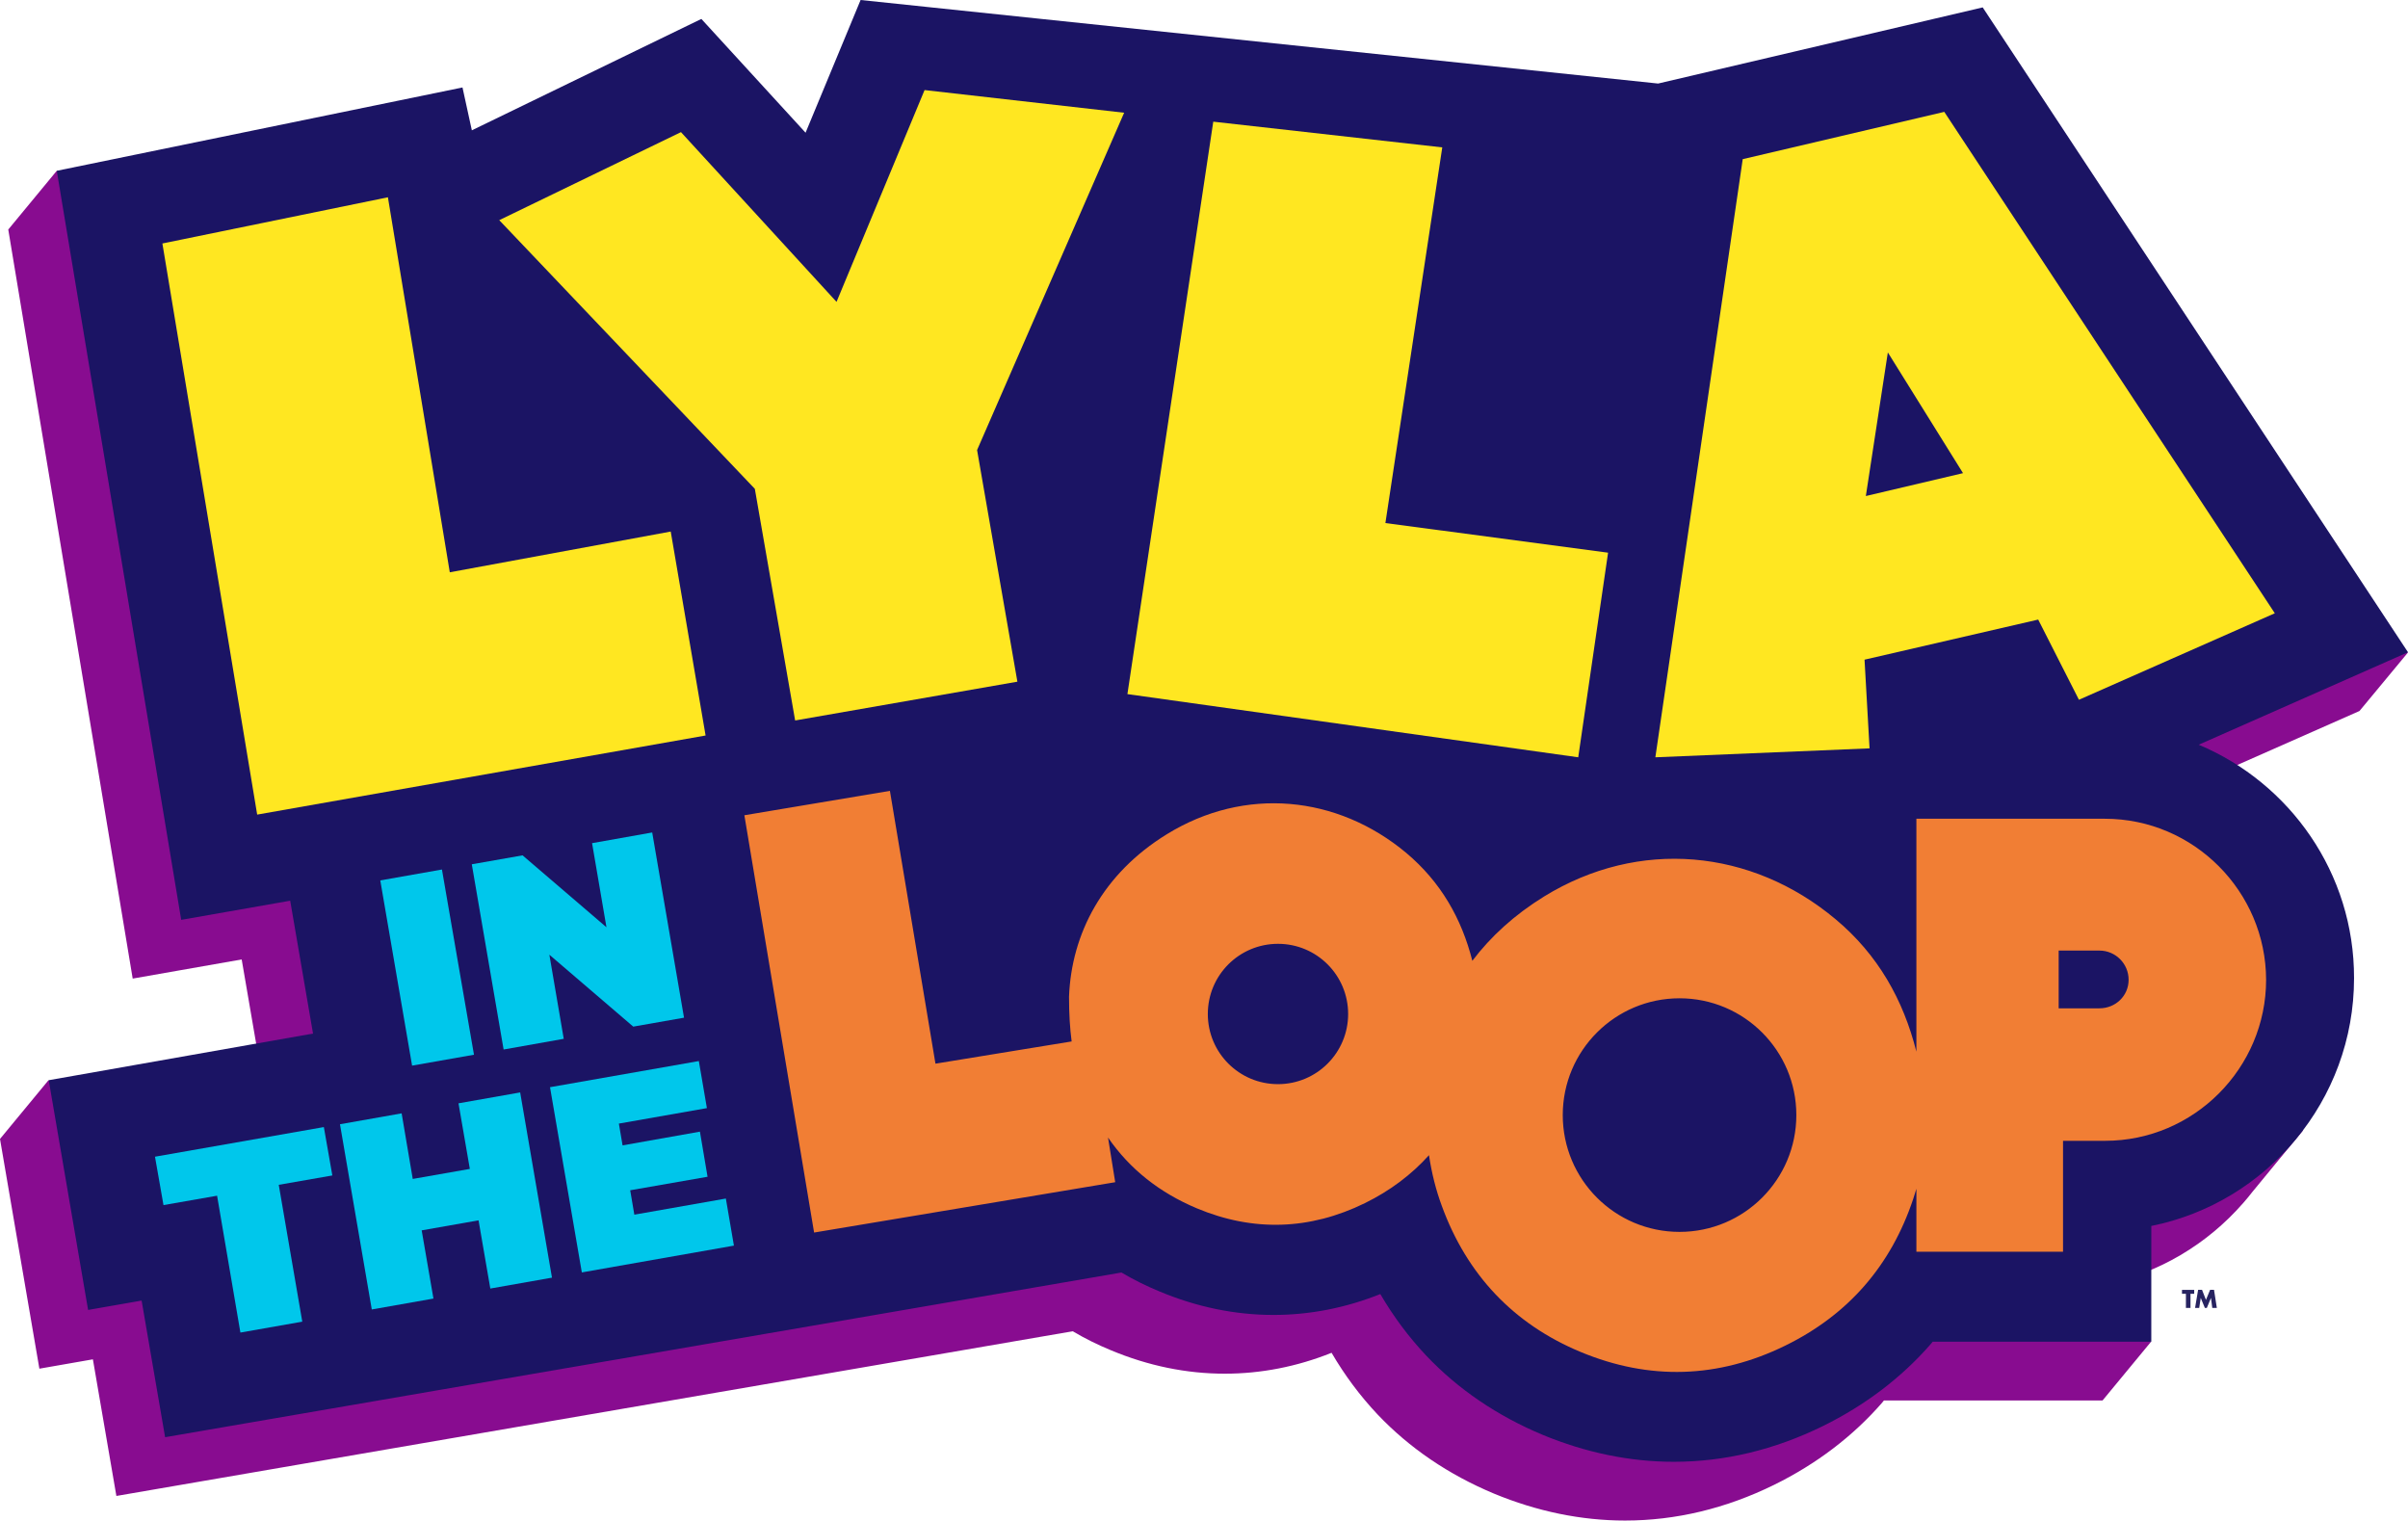
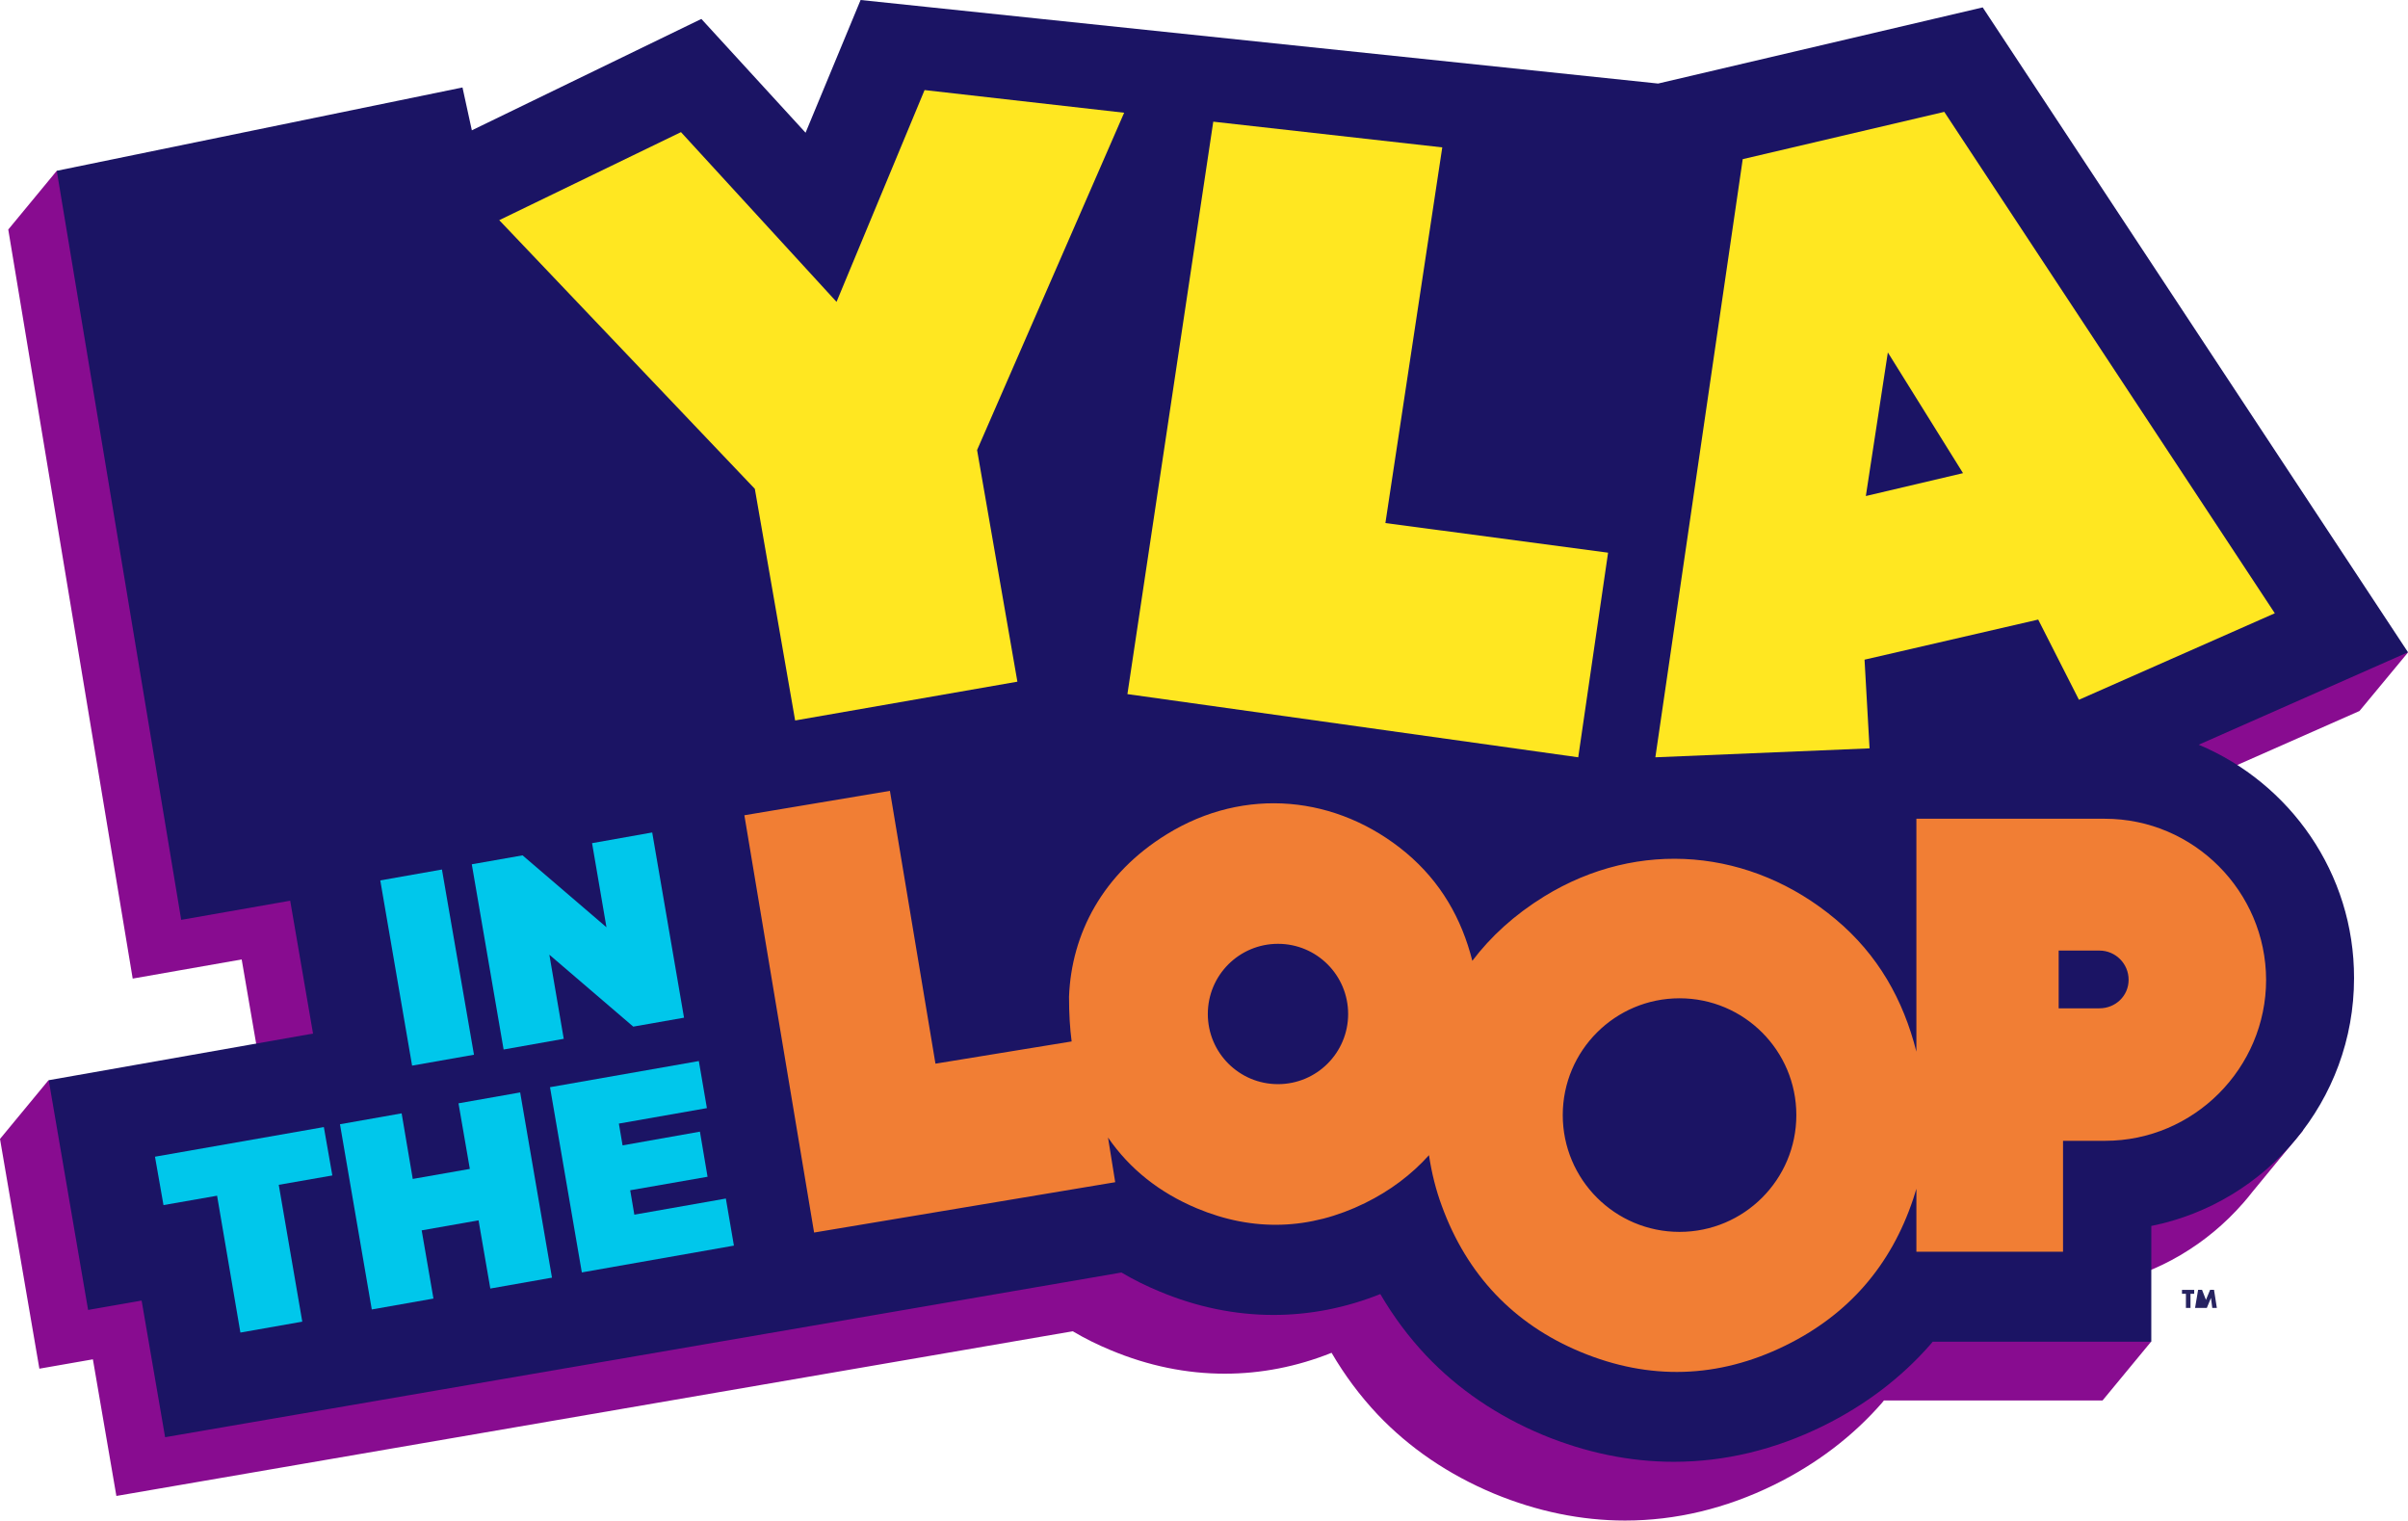
<svg xmlns="http://www.w3.org/2000/svg" xmlns:ns1="http://www.inkscape.org/namespaces/inkscape" xmlns:ns2="http://sodipodi.sourceforge.net/DTD/sodipodi-0.dtd" width="292.867mm" height="184.917mm" viewBox="0 0 292.867 184.917" version="1.1" id="svg1" ns1:export-filename="Lyla In The Loop.png" ns1:export-xdpi="96" ns1:export-ydpi="96">
  <ns2:namedview id="namedview1" pagecolor="#ffffff" bordercolor="#000000" borderopacity="0.25" ns1:showpageshadow="2" ns1:pageopacity="0.0" ns1:pagecheckerboard="0" ns1:deskcolor="#d1d1d1" ns1:document-units="mm" ns1:zoom="0.74029882" ns1:cx="397.13693" ns1:cy="561.25984" ns1:window-width="1920" ns1:window-height="1027" ns1:window-x="-8" ns1:window-y="-8" ns1:window-maximized="1" ns1:current-layer="layer1" />
  <defs id="defs1" />
  <g ns1:label="Layer 1" ns1:groupmode="layer" id="layer1" transform="translate(41.275,-56.092)">
    <path class="st0" d="m 251.592,135.44 -9.446,-3.043 -1.64,2.302 L 193.966,64.135 154.49,73.395 50.826,79.375 38.153,65.537 10.239,79.058 9.075,73.872 l -38.709,7.938 -4.736,-4.948 -5.9,7.144 15.134,91.096 13.256,-2.328 2.778,16.166 -0.661,0.106 -19.791,3.493 -5.821,-5.08 -5.9,7.144 4.789,27.94 6.509,-1.138 2.857,16.616 116.311,-20.029 c 1.482,0.873 3.016,1.64 4.63,2.302 4.551,1.905 9.208,2.857 13.864,2.857 4.392,0 8.758,-0.847 12.991,-2.54 1.587,2.725 3.466,5.239 5.583,7.488 3.889,4.101 8.652,7.329 14.155,9.631 5.239,2.17 10.61,3.281 15.954,3.281 6.165,0 12.25,-1.455 18.124,-4.339 5.159,-2.54 9.578,-5.9 13.15,-10.001 0.079,-0.079 0.132,-0.185 0.212,-0.265 h 26.591 l 5.9,-7.144 -5.847,-3.836 v -3.096 c 6.747,-1.349 12.674,-4.921 17.039,-9.922 v 0 l 0.026,-0.026 c 0.37,-0.423 0.741,-0.873 1.111,-1.349 l 6.165,-7.488 -1.72,-0.37 c 1.323,-3.413 2.037,-7.117 2.037,-11.007 0,-12.753 -7.832,-23.733 -18.918,-28.363 l 25.453,-11.245 z" id="path1" style="fill:#880c90;stroke-width:0.265" />
    <path class="st1" d="M 239.898,192.088" id="path2" style="fill:#662d91;stroke-width:0.265" />
    <path class="st2" d="m 226.139,146.659 25.453,-11.245 -51.726,-78.422 -39.476,9.26 -96.996,-10.16 -6.694,16.14 -12.674,-13.838 -27.914,13.547 -1.138,-5.212 -49.345,10.134 15.134,91.096 13.256,-2.328 2.778,16.166 -0.661,0.106 -31.485,5.556 4.789,27.94 6.509,-1.138 2.857,16.616 116.311,-20.029 c 1.482,0.873 3.016,1.64 4.63,2.302 4.551,1.905 9.207,2.857 13.864,2.857 4.392,0 8.758,-0.847 12.991,-2.54 1.587,2.725 3.466,5.239 5.583,7.488 3.889,4.101 8.652,7.329 14.155,9.631 5.239,2.17 10.61,3.281 15.954,3.281 6.165,0 12.25,-1.455 18.124,-4.339 5.159,-2.54 9.578,-5.9 13.15,-10.001 0.079,-0.079 0.132,-0.185 0.212,-0.265 h 26.591 v -14.076 c 14.049,-2.831 24.659,-15.266 24.659,-30.136 0.026,-12.779 -7.805,-23.733 -18.891,-28.39 z" id="path3" style="fill:#1b1464;stroke-width:0.265" />
    <g id="g10" transform="matrix(0.265,0,0,0.265,-46.752,49.265)">
      <g id="g8">
        <g id="g3">
          <polygon class="st3" points="238.2,509.8 223.5,424.8 195.2,429.8 209.8,514.8 " id="polygon3" style="fill:#00c7eb" />
        </g>
        <g id="g4">
          <polygon class="st3" points="237.2,422.4 251.8,507.4 279.4,502.5 272.8,463.9 311.3,496.9 334.6,492.8 320,407.8 292.4,412.7 299,451.3 260.5,418.3 " id="polygon4" style="fill:#00c7eb" />
        </g>
        <g id="g5">
          <polygon class="st3" points="169.3,543 91.8,556.6 95.7,578.8 120.3,574.5 131,637.3 159.4,632.3 148.6,569.5 173.2,565.2 " id="polygon5" style="fill:#00c7eb" />
        </g>
        <g id="g6">
          <polygon class="st3" points="240.3,585.8 245.7,617.1 274,612.1 259.4,527.1 231.1,532.1 236.3,562.2 210.1,566.8 205,536.7 176.7,541.7 191.3,626.7 219.6,621.7 214.2,590.4 " id="polygon6" style="fill:#00c7eb" />
        </g>
        <g id="g7">
          <polygon class="st3" points="273.1,524.7 287.7,609.7 357.5,597.4 353.8,575.8 311.8,583.2 309.9,572 345.4,565.8 341.9,545.1 306.4,551.4 304.7,541.4 345.1,534.3 341.4,512.7 " id="polygon7" style="fill:#00c7eb" />
        </g>
      </g>
      <g id="g9">
        <path class="st4" d="m 986.7,401.5 h -86.5 v 106.9 c -6,-23.8 -17.6,-44.5 -37.1,-60.8 -38.6,-32.3 -90.3,-37.2 -133.8,-10.4 -13.6,8.4 -24.5,18.4 -32.9,29.5 -4.9,-19.4 -14.5,-36.2 -30.3,-49.5 -31.7,-26.5 -74.2,-30.6 -109.9,-8.6 -29.4,18.1 -43.8,45.6 -44.9,74.6 0,7.8 0.4,14.4 1.2,20.5 l -62.5,10.2 -20.9,-125.2 -66.8,11.2 32,191.5 138.2,-23.1 -3.3,-20.5 c 9.9,14.4 23.6,25.3 40.8,32.5 25.8,10.8 51.8,10 77.1,-2.4 11.6,-5.7 21.4,-13.1 29.4,-22 1.3,8.5 3.2,16 5.9,23.3 11.5,31.5 32.9,54.2 63.7,67 31.5,13.1 63.1,12.2 93.9,-2.9 29,-14.2 48.6,-36.8 58.8,-67.5 0.5,-1.5 0.9,-3 1.4,-4.5 v 28.9 h 67.3 v -50.9 h 19.3 c 40.8,0 73.9,-33.4 73.9,-73.9 -0.1,-40.5 -33.2,-73.9 -74,-73.9 z M 607.2,523.3 c -17.8,0 -32.2,-14.4 -32.2,-32.2 0,-17.8 14.4,-32.2 32.2,-32.2 17.8,0 32.2,14.4 32.2,32.2 0,17.8 -14.4,32.2 -32.2,32.2 z m 184.3,67.8 c -29.6,0 -53.6,-24 -53.6,-53.6 0,-29.6 24,-53.6 53.6,-53.6 29.6,0 53.6,24 53.6,53.6 0,29.6 -24,53.6 -53.6,53.6 z M 984.2,488.5 H 965.5 V 462 h 18.7 c 7.4,0 13.4,6 13.4,13.4 0,7.4 -6,13.1 -13.4,13.1 z" id="path8" style="fill:#f17e34" />
      </g>
    </g>
    <g id="g18" transform="matrix(0.265,0,0,0.265,-46.752,49.265)">
      <g id="g16">
        <path class="st5" d="M 434.3,63" id="path10" style="fill:#ffe51c;stroke:#1b1464;stroke-width:52.476;stroke-miterlimit:10" />
        <path class="st6" d="M 434.3,63" id="path11" style="fill:#ffe51c;stroke:#ffcd11;stroke-width:0.937;stroke-miterlimit:10" />
        <g id="g13">
          <g id="g12">
            <path class="st7" d="M 780.4,373.3 820.5,98.8 913,77.1 l 151.7,230.1 -89.9,39.7 -18.7,-36.8 -79.7,18.4 2.3,40.7 z M 877,253.4 921.6,242.9 887.1,187.5 Z" id="path12" style="fill:#ffe721" />
          </g>
        </g>
        <g id="g14">
          <path class="st7" d="M 385.6,356.4 367.1,250.1 249.8,126.8 l 83.4,-40.4 71.4,77.9 40.4,-97.2 91.6,10.4 -67.5,154.8 18.5,106.3 z" id="path13" style="fill:#ffe721" />
        </g>
        <path class="st8" d="M 153.6,173.4" id="path14" style="fill:#ffe51c;stroke:#ff0000;stroke-width:0.937;stroke-miterlimit:10" />
        <g id="g15">
          <polygon class="st7" points="682.6,93.4 577.5,81.6 538.1,344.3 745,373.3 758.7,279.4 656.5,265.8 " id="polygon14" style="fill:#ffe721" />
        </g>
      </g>
      <g id="g17">
-         <polygon class="st7" points="198.7,116.3 95.2,137.5 138.7,399.6 344.5,363.3 328.5,269.7 227.1,288.4 " id="polygon16" style="fill:#ffe721" />
-       </g>
+         </g>
    </g>
    <g id="g19" transform="matrix(0.265,0,0,0.265,-46.752,49.265)">
-       <path class="st9" d="m 1026,619.5 v 6.5 h -2.1 v -6.5 h -1.8 v -1.8 h 5.6 v 1.8 z m 2.1,6.5 1.4,-8.3 h 1.8 l 1.8,4.6 1.9,-4.6 h 1.8 l 1.3,8.3 h -2.1 l -0.6,-4.6 -1.9,4.6 h -0.9 l -1.9,-4.6 -0.7,4.6 z" id="path18" style="fill:#272361" />
+       <path class="st9" d="m 1026,619.5 v 6.5 h -2.1 v -6.5 h -1.8 v -1.8 h 5.6 v 1.8 z m 2.1,6.5 1.4,-8.3 h 1.8 l 1.8,4.6 1.9,-4.6 h 1.8 l 1.3,8.3 h -2.1 l -0.6,-4.6 -1.9,4.6 h -0.9 z" id="path18" style="fill:#272361" />
    </g>
  </g>
</svg>